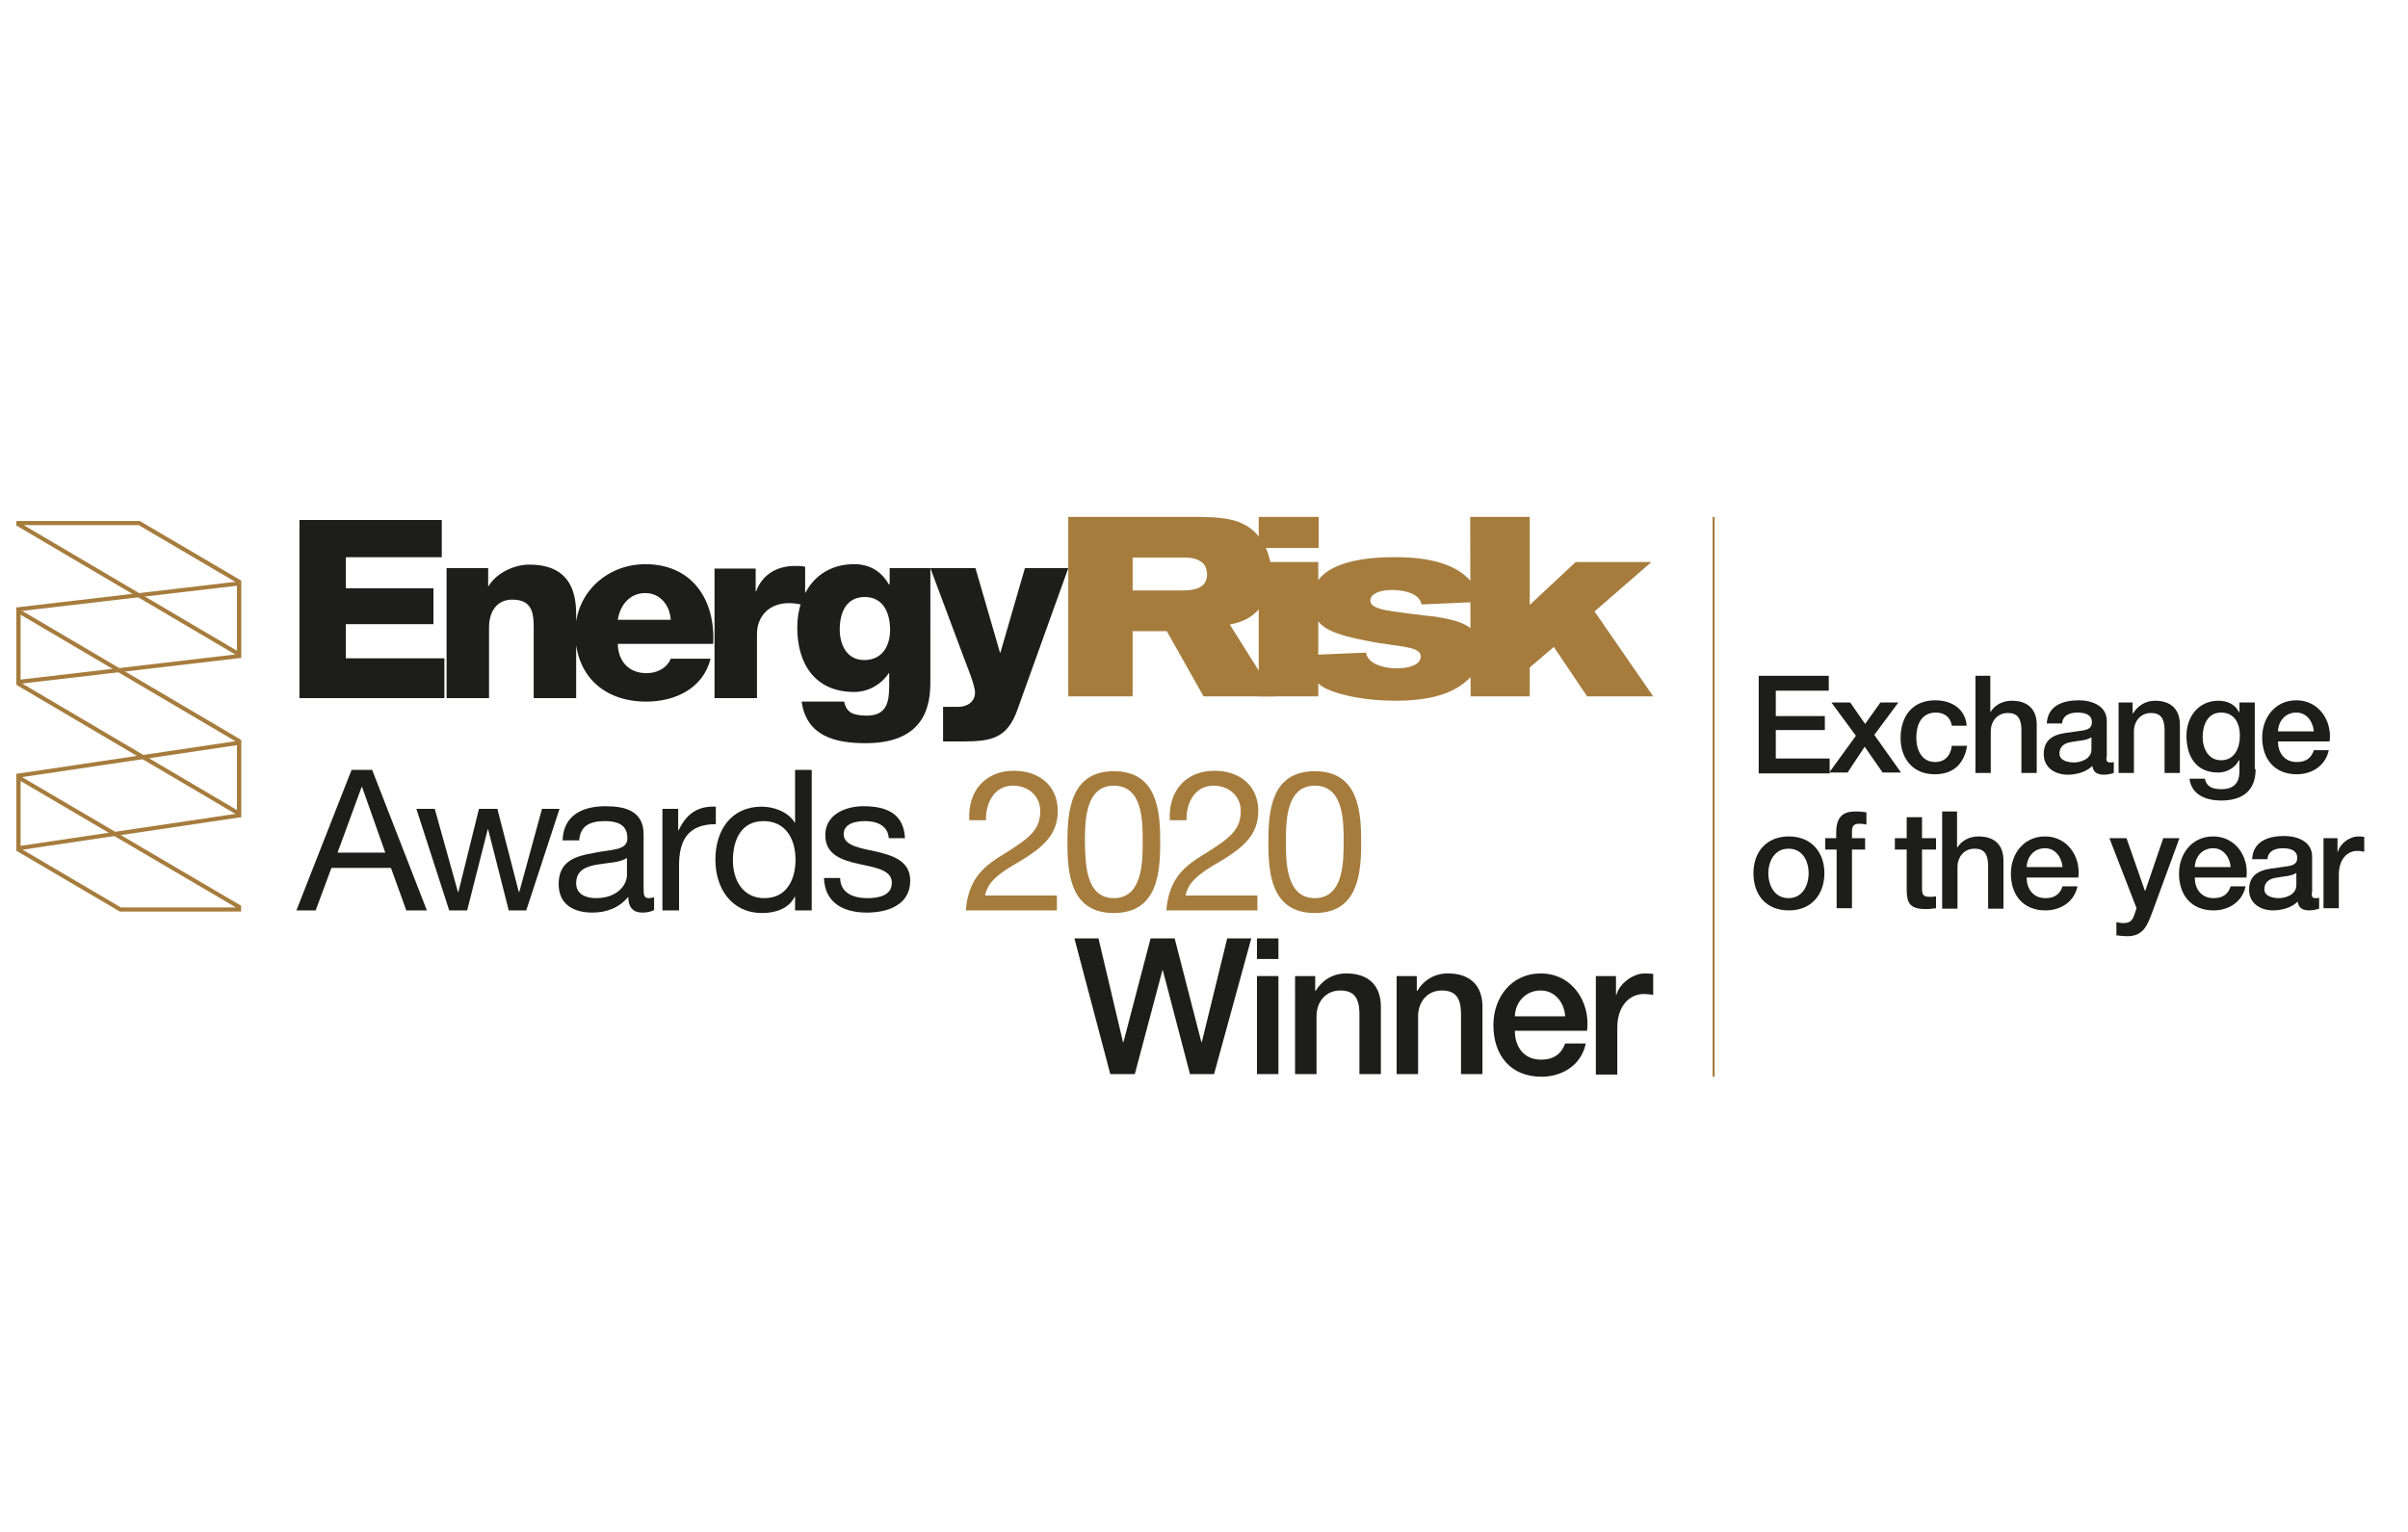
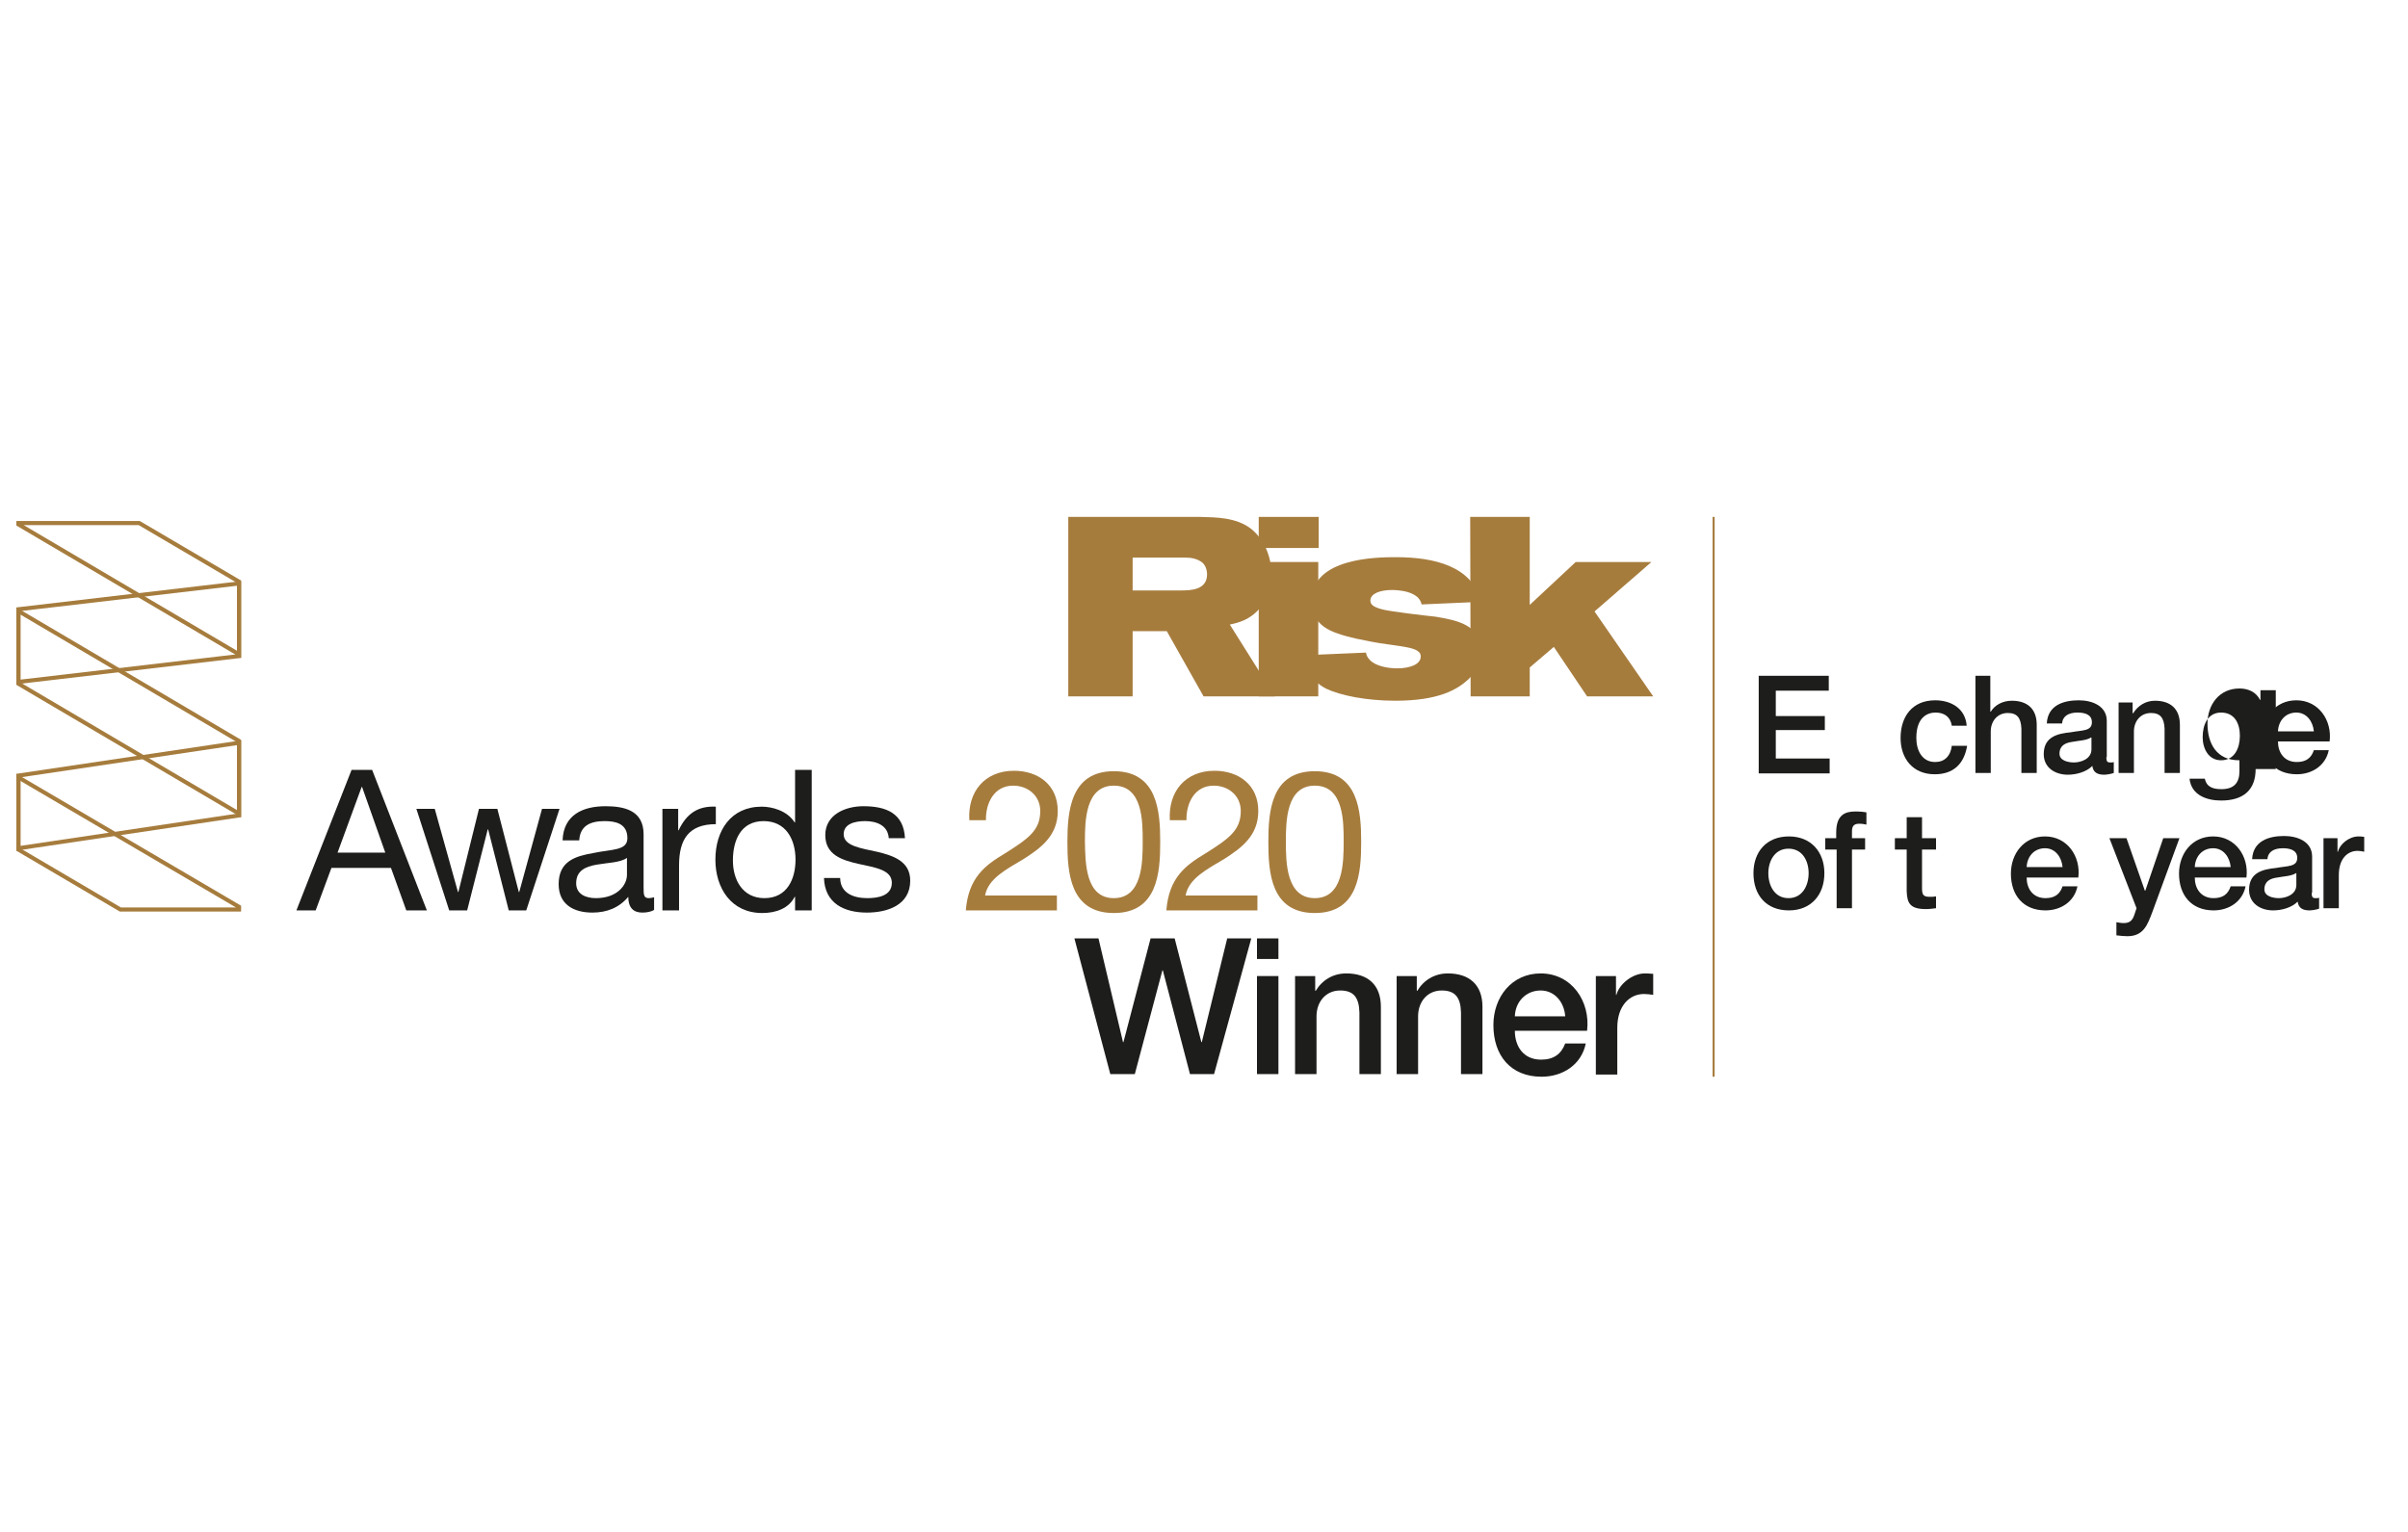
<svg xmlns="http://www.w3.org/2000/svg" version="1.1" id="Layer_1" x="0px" y="0px" width="550px" height="350px" viewBox="0 0 550 350" style="enable-background:new 0 0 550 350;" xml:space="preserve">
  <style type="text/css">
	.st0{fill:#1C3664;}
	.st1{clip-path:url(#SVGID_00000072254267070792331890000014201916264757491855_);fill:#1C3664;}
	.st2{fill:#C49848;}
	.st3{clip-path:url(#SVGID_00000089539684429636477880000012895351081187389603_);fill:#C49848;}
	.st4{fill:#4D555B;}
	.st5{fill:#EF3E35;}
	.st6{fill:#C7B59E;}
	.st7{fill:#A88D73;}
	.st8{fill:#97795D;}
	.st9{fill:#EF3E33;}
	.st10{fill:#58595B;}
	.st11{clip-path:url(#SVGID_00000053525956114222456850000015709331811144924809_);fill:#58595B;}
	.st12{fill:none;stroke:#EF3E33;stroke-width:2.055;stroke-miterlimit:10;}
	.st13{fill:none;stroke:#A67C3D;stroke-width:0.936;stroke-miterlimit:10;}
	.st14{fill:#A67C3D;}
	.st15{fill:#1D1D1B;}
	.st16{fill:none;stroke:#A67C3D;stroke-width:0.468;stroke-miterlimit:10;}
	.st17{fill:none;stroke:#1D1E1C;stroke-width:0.777;stroke-miterlimit:10;}
	.st18{fill:none;stroke:#A67C3D;stroke-width:0.777;stroke-miterlimit:10;}
	.st19{fill:#231F20;}
	.st20{fill:none;stroke:#231F20;stroke-width:0.403;stroke-miterlimit:10;}
	
		.st21{clip-path:url(#SVGID_00000019648519325388005870000009377093618550613164_);fill:none;stroke:#9E7743;stroke-width:0.96;stroke-miterlimit:10;}
	.st22{fill:#9E7743;}
	
		.st23{clip-path:url(#SVGID_00000119076434722880382140000008123985138081984392_);fill:none;stroke:#9C7941;stroke-width:0.24;stroke-miterlimit:10;}
	.st24{clip-path:url(#SVGID_00000090260329553490078680000014685086884875649920_);fill:#231F20;}
	.st25{fill:#9C7941;}
	.st26{fill:#9F7744;}
	.st27{fill:#FFFFFF;}
	.st28{fill:#A07B51;}
	.st29{fill:none;stroke:#9F7744;stroke-width:2.316;stroke-miterlimit:10;}
</style>
  <g>
    <g>
      <polygon class="st13" points="54.6,133.3 4.2,139.2 4.2,155.8 54.6,149.9   " />
      <polygon class="st13" points="54.6,169.7 4.2,177.2 4.2,193.8 54.6,186.3   " />
      <polygon class="st13" points="4.2,194.1 27.5,207.8 54.6,207.8 54.6,207.2 4.2,177.6   " />
      <polygon class="st13" points="54.6,132.9 31.8,119.5 4.2,119.5 4.2,119.8 54.6,149.5   " />
      <polygon class="st13" points="54.6,169.3 4.2,139.6 4.2,156.2 54.6,185.9   " />
    </g>
  </g>
  <g>
    <path class="st14" d="M258.7,134.9h11c2.3,0,6-0.1,6-3.7c0-0.9-0.3-1.9-1-2.6c-1.2-1-2.7-1.2-3.8-1.2h-12.2V134.9L258.7,134.9z    M244,118.1h30.2c3.6,0.1,8,0.1,11.4,2.6c3,2.3,4.8,6.3,4.8,10.4c0,2.9-0.9,5.8-2.6,7.8c-2.3,2.8-5.1,3.4-6.9,3.8l10.3,16.4h-16.3   l-8.4-14.9h-7.8v14.9H244V118.1" />
    <path class="st14" d="M287.5,128.4h13.6v30.7h-13.6V128.4L287.5,128.4z M287.5,118.1h13.7v7.1h-13.7V118.1" />
    <path class="st14" d="M312,149.1c0.1,0.5,0.2,1,0.9,1.7c1.2,1.3,3.9,1.9,6.2,1.9c2.7,0,5.4-0.8,5.4-2.7c0-0.5-0.2-0.9-0.4-1   c-0.8-0.9-2.9-1.2-7.2-1.8c-2.4-0.3-4.8-0.8-7.2-1.3c-6-1.4-10.1-2.9-10.1-8.7c0-9.8,15-9.9,19.2-9.9c8.9,0,17.5,2.1,19.5,10.2   l-13.6,0.6c-0.6-3.1-5.5-3.3-6.8-3.3c-2.6,0-4.9,0.8-4.9,2.4c0,1,0.8,1.5,2.6,2c1.7,0.5,10.3,1.5,12.3,1.7c4.6,0.8,10.4,1.7,10.4,8   c0,3-1.5,4.9-2.9,6.3c-2.6,2.4-6.9,4.9-16.7,4.9c-6.6,0-12.6-1.2-15.9-2.8c-3.5-1.9-4.5-4.4-4.8-7.6L312,149.1" />
    <polyline class="st14" points="335.8,118.1 349.4,118.1 349.4,138.2 359.9,128.4 377.2,128.4 364.2,139.7 377.6,159.1 362.5,159.1    354.9,147.8 349.4,152.5 349.4,159.1 335.9,159.1 335.8,118.1  " />
-     <path class="st15" d="M68.4,159.5h33.1v-9.1H79v-7.8h20v-8.2H79v-7.1h21.9v-8.5H68.4V159.5L68.4,159.5z M102,159.5h9.7v-16.2   c0-3.3,1.6-6.3,5.3-6.3c5.3,0,4.9,4.1,4.9,8.2v14.3h9.7v-19c0-4.3-0.8-11.5-10.7-11.5c-3.5,0-7.5,1.9-9.3,4.9h-0.1v-4.1H102V159.5   L102,159.5z M141.1,141.6c0.6-3.6,2.9-6.1,6.3-6.1c3.3,0,5.6,2.7,5.8,6.1H141.1L141.1,141.6z M162.9,147   c0.5-10.1-4.9-18.1-15.5-18.1c-8.7,0-16,6.5-16,15.6c0,9.9,6.6,15.8,16.2,15.8c6.6,0,13-3,14.7-9.8h-9.1c-0.9,2.2-3.2,3.3-5.5,3.3   c-4.1,0-6.5-2.7-6.6-6.7H162.9L162.9,147z M163.2,159.5h9.7v-14.7c0-3.7,2.5-7,7.3-7c1.3,0,2.5,0.2,3.7,0.6v-8.9   c-0.7-0.2-1.5-0.2-2.3-0.2c-4.2,0-7.5,2-8.9,5.8h-0.1v-5.2h-9.4V159.5L163.2,159.5z M203.3,143.9c0,3.7-1.8,6.9-5.9,6.9   c-4,0-5.6-3.5-5.6-7c0-3.7,1.4-7.4,5.7-7.4C201.8,136.4,203.3,140.1,203.3,143.9L203.3,143.9z M212.5,129.8h-9.3v3.7H203   c-1.7-3-4.4-4.6-7.9-4.6c-8.4,0-13,6.6-13,14.5c0,8.3,4.1,14.7,13,14.7c3.1,0,6.1-1.6,7.9-4.3h0.1v2.8c0,3.7-0.5,6.9-5.1,6.9   c-1.5,0-2.7-0.2-3.5-0.6c-0.9-0.5-1.4-1.3-1.7-2.6h-9.7c1.1,7.9,7.7,9.5,14.6,9.5c13.9,0,14.8-9.1,14.8-14V129.8L212.5,129.8z    M244,129.8h-9.9l-5.6,19.3h-0.1l-5.6-19.3h-10.3l7.7,20.6c0.6,1.6,2.5,6.2,2.5,7.8c0,2.1-1.7,3.3-3.9,3.3h-3.4v7.9h4.6   c6.6,0,10.1-0.8,12.4-7.3L244,129.8L244,129.8z" />
  </g>
  <g>
    <path class="st15" d="M80.3,175.9H85L97.5,208h-4.7l-3.5-9.7H75.7l-3.6,9.7h-4.4L80.3,175.9z M77.1,194.8H88l-5.3-15h-0.1   L77.1,194.8z" />
    <path class="st15" d="M120.2,208h-4l-4.7-18.5h-0.1l-4.7,18.5h-4.1l-7.5-23.2h4.2l5.3,19h0.1l4.7-19h4.2l4.9,19h0.1l5.2-19h4   L120.2,208z" />
    <path class="st15" d="M149.4,207.9c-0.7,0.4-1.6,0.6-2.7,0.6c-2,0-3.2-1.1-3.2-3.6c-2.1,2.5-4.9,3.6-8.2,3.6   c-4.2,0-7.7-1.8-7.7-6.5c0-5.3,3.9-6.4,7.9-7.1c4.2-0.9,7.8-0.5,7.8-3.4c0-3.4-2.8-3.9-5.2-3.9c-3.2,0-5.6,1-5.8,4.4h-3.8   c0.2-5.8,4.6-7.8,9.8-7.8c4.2,0,8.7,0.9,8.7,6.4v12c0,1.8,0,2.6,1.2,2.6c0.4,0,0.8-0.1,1.2-0.2V207.9z M143.2,196   c-3,2.2-11.6,0-11.6,5.8c0,2.5,2.2,3.4,4.5,3.4c5,0,7.1-3.1,7.1-5.3V196z" />
    <path class="st15" d="M151.3,184.8h3.6v4.9h0.1c1.8-3.8,4.4-5.6,8.5-5.4v4c-6.2,0-8.4,3.5-8.4,9.4V208h-3.8V184.8z" />
    <path class="st15" d="M185.4,208h-3.8v-3.1h-0.1c-1.3,2.6-4.2,3.7-7.4,3.7c-7.1,0-10.7-5.7-10.7-12.2c0-6.6,3.5-12.1,10.6-12.1   c2.3,0,5.8,0.9,7.5,3.6h0.1v-12h3.8V208z M174.6,205.2c5.2,0,7.1-4.4,7.1-8.8c0-4.5-2.1-8.8-7.3-8.8c-5.2,0-7,4.4-7,9   C167.4,201,169.6,205.2,174.6,205.2z" />
    <path class="st15" d="M191.9,200.7c0.1,3.4,3.1,4.5,6.2,4.5c2.4,0,5.6-0.5,5.6-3.5c0-6-15.2-1.9-15.2-10.9c0-4.7,4.6-6.6,8.7-6.6   c5.2,0,9.2,1.6,9.5,7.3H203c-0.2-3-2.9-3.9-5.4-3.9c-2.3,0-4.9,0.6-4.9,3c0,2.7,4,3.2,7.6,4c3.8,0.9,7.6,2.2,7.6,6.6   c0,5.6-5.2,7.3-9.9,7.3c-5.2,0-9.6-2.1-9.8-7.9H191.9z" />
    <path class="st14" d="M221.4,187.4c-0.4-6.5,3.5-11.3,10.2-11.3c5.5,0,10,3.2,10,9.2c0,5.6-3.8,8.4-7.7,10.9   c-4,2.4-8.2,4.5-8.9,8.4h16.4v3.4h-20.8c0.6-7.5,4.4-10.3,8.9-13c5.4-3.4,8.1-5.3,8.1-9.7c0-3.5-2.8-5.8-6.2-5.8   c-4.4,0-6.3,4.1-6.2,7.9H221.4z" />
    <path class="st14" d="M254.4,176.2c10,0,10.6,9.2,10.6,16.2c0,7-0.6,16.2-10.6,16.2c-10,0-10.6-9.2-10.6-16.2   C243.8,185.4,244.5,176.2,254.4,176.2z M254.4,205.2c6.5,0,6.6-8.1,6.6-12.9c0-4.7,0-12.8-6.6-12.8c-6.5,0-6.6,8.1-6.6,12.8   C247.9,197.1,247.9,205.2,254.4,205.2z" />
    <path class="st14" d="M267.2,187.4c-0.4-6.5,3.5-11.3,10.2-11.3c5.5,0,10,3.2,10,9.2c0,5.6-3.8,8.4-7.7,10.9   c-4,2.4-8.2,4.5-8.9,8.4h16.4v3.4h-20.8c0.6-7.5,4.4-10.3,8.9-13c5.4-3.4,8.1-5.3,8.1-9.7c0-3.5-2.8-5.8-6.2-5.8   c-4.4,0-6.3,4.1-6.2,7.9H267.2z" />
    <path class="st14" d="M300.3,176.2c10,0,10.6,9.2,10.6,16.2c0,7-0.6,16.2-10.6,16.2c-10,0-10.6-9.2-10.6-16.2   C289.7,185.4,290.3,176.2,300.3,176.2z M300.3,205.2c6.5,0,6.6-8.1,6.6-12.9c0-4.7,0-12.8-6.6-12.8c-6.5,0-6.6,8.1-6.6,12.8   C293.7,197.1,293.8,205.2,300.3,205.2z" />
  </g>
  <line class="st16" x1="391.4" y1="118.1" x2="391.4" y2="246" />
  <g>
    <path class="st15" d="M401.7,154.4h16v3.4h-12.1v5.8h11.2v3.2h-11.2v6.5h12.3v3.4h-16.2V154.4z" />
-     <path class="st15" d="M423.9,168.1l-5.6-7.6h4.3l3.4,4.9l3.5-4.9h4.1l-5.5,7.4l6.1,8.6H430l-4.1-5.9l-3.9,5.9h-4.2L423.9,168.1z" />
    <path class="st15" d="M445.8,165.8c-0.3-2-1.7-3-3.7-3c-1.8,0-4.4,1-4.4,5.8c0,2.7,1.2,5.5,4.3,5.5c2.1,0,3.5-1.3,3.8-3.7h3.5   c-0.7,4.2-3.2,6.5-7.4,6.5c-5,0-7.8-3.6-7.8-8.3c0-4.8,2.6-8.6,7.9-8.6c3.7,0,6.9,1.9,7.2,5.8H445.8z" />
    <path class="st15" d="M451.1,154.4h3.5v8.2h0.1c0.9-1.5,2.7-2.5,4.8-2.5c3.5,0,5.7,1.8,5.7,5.5v11h-3.5v-10.1   c-0.1-2.5-1-3.6-3.1-3.6c-2.4,0-3.9,1.9-3.9,4.2v9.5h-3.5V154.4z" />
    <path class="st15" d="M481.1,173c0,0.9,0.2,1.2,0.8,1.2h0.4c0.2,0,0.3,0,0.5-0.1v2.5c-0.5,0.2-1.6,0.4-2.2,0.4   c-1.5,0-2.5-0.5-2.7-2c-1.4,1.4-3.7,2-5.6,2c-2.9,0-5.5-1.6-5.5-4.7c0-4,3.2-4.7,6.2-5c2.6-0.5,4.8-0.2,4.8-2.3   c0-1.9-1.9-2.2-3.3-2.2c-2,0-3.4,0.8-3.5,2.5h-3.5c0.2-4.1,3.7-5.3,7.3-5.3c3.1,0,6.4,1.3,6.4,4.7V173z M477.6,168.5   c-1.1,0.7-2.8,0.7-4.3,1c-1.5,0.2-2.9,0.8-2.9,2.7c0,1.6,2,2,3.3,2c1.6,0,4-0.8,4-3V168.5z" />
    <path class="st15" d="M483.7,160.5h3.4v2.4l0.1,0.1c1.1-1.8,2.9-2.9,5-2.9c3.5,0,5.7,1.8,5.7,5.5v11h-3.5v-10.1   c-0.1-2.5-1-3.6-3.1-3.6c-2.4,0-3.9,1.9-3.9,4.2v9.5h-3.5V160.5z" />
-     <path class="st15" d="M515.2,175.7c0,4.8-2.8,7.2-7.9,7.2c-3.2,0-6.8-1.2-7.2-5h3.5c0.4,2,2,2.4,3.8,2.4c2.9,0,4.1-1.5,4.1-4.1   v-2.5h-0.1c-1,1.8-2.8,2.8-4.8,2.8c-5.1,0-7.2-3.8-7.2-8.4c0-4.3,2.7-8,7.3-8c2,0,3.8,0.8,4.7,2.6h0.1v-2.2h3.5V175.7z    M511.6,168.1c0-2.8-1.2-5.3-4.3-5.3c-3.1,0-4.2,2.9-4.2,5.6c0,2.6,1.3,5.3,4.2,5.3C510.4,173.7,511.6,170.9,511.6,168.1z" />
+     <path class="st15" d="M515.2,175.7c0,4.8-2.8,7.2-7.9,7.2c-3.2,0-6.8-1.2-7.2-5h3.5c0.4,2,2,2.4,3.8,2.4c2.9,0,4.1-1.5,4.1-4.1   v-2.5h-0.1c-5.1,0-7.2-3.8-7.2-8.4c0-4.3,2.7-8,7.3-8c2,0,3.8,0.8,4.7,2.6h0.1v-2.2h3.5V175.7z    M511.6,168.1c0-2.8-1.2-5.3-4.3-5.3c-3.1,0-4.2,2.9-4.2,5.6c0,2.6,1.3,5.3,4.2,5.3C510.4,173.7,511.6,170.9,511.6,168.1z" />
    <path class="st15" d="M520.3,169.4c0,2.5,1.4,4.7,4.3,4.7c2.1,0,3.3-0.9,3.9-2.7h3.4c-0.7,3.5-3.8,5.5-7.3,5.5   c-5.1,0-7.9-3.5-7.9-8.4c0-4.6,3-8.5,7.8-8.5c5.1,0,8.2,4.6,7.6,9.4H520.3z M528.5,167.1c-0.2-2.2-1.6-4.3-4-4.3   c-2.5,0-4.1,1.9-4.2,4.3H528.5z" />
    <path class="st15" d="M400.5,199.5c0-4.9,3-8.4,8.1-8.4c5.1,0,8.1,3.6,8.1,8.4c0,4.9-3,8.5-8.1,8.5   C403.4,208,400.5,204.5,400.5,199.5z M413.1,199.5c0-2.8-1.4-5.6-4.6-5.6c-3.2,0-4.6,2.9-4.6,5.6c0,2.8,1.4,5.7,4.6,5.7   C411.7,205.2,413.1,202.3,413.1,199.5z" />
    <path class="st15" d="M416.8,191.5h2.6v-1.3c0-4.1,2.1-4.8,4.4-4.8c1.1,0,2,0.1,2.5,0.2v2.8c-0.5-0.1-0.9-0.2-1.6-0.2   c-1,0-1.7,0.3-1.7,1.7v1.6h3v2.6h-3v13.4h-3.5v-13.4h-2.6V191.5z" />
    <path class="st15" d="M432.8,191.5h2.7v-4.8h3.5v4.8h3.2v2.6H439v8.6c0,1.5,0.1,2.2,1.7,2.2c0.5,0,1,0,1.5-0.1v2.7   c-0.8,0.1-1.5,0.2-2.3,0.2c-3.7,0-4.3-1.4-4.4-4.1v-9.5h-2.7V191.5z" />
-     <path class="st15" d="M443.5,185.4h3.5v8.2h0.1c0.9-1.5,2.7-2.5,4.8-2.5c3.5,0,5.7,1.8,5.7,5.5v11h-3.5v-10.1   c-0.1-2.5-1-3.6-3.1-3.6c-2.4,0-3.9,1.9-3.9,4.2v9.5h-3.5V185.4z" />
    <path class="st15" d="M462.9,200.5c0,2.5,1.4,4.7,4.3,4.7c2.1,0,3.3-0.9,3.9-2.7h3.4c-0.7,3.5-3.8,5.5-7.3,5.5   c-5.1,0-7.9-3.5-7.9-8.4c0-4.6,3-8.5,7.8-8.5c5.1,0,8.2,4.6,7.6,9.4H462.9z M471.1,198.1c-0.2-2.2-1.6-4.3-4-4.3   c-2.5,0-4.1,1.9-4.2,4.3H471.1z" />
    <path class="st15" d="M481.8,191.5h3.9l4.2,12h0.1l4.1-12h3.7l-6.2,16.9c-1.1,2.9-2,5.5-5.7,5.5c-0.8,0-1.6-0.1-2.5-0.2v-3   c0.6,0.1,1.1,0.2,1.7,0.2c1.6,0,2.1-0.9,2.5-2.2l0.4-1.2L481.8,191.5z" />
    <path class="st15" d="M501.3,200.5c0,2.5,1.4,4.7,4.3,4.7c2.1,0,3.3-0.9,3.9-2.7h3.4c-0.7,3.5-3.8,5.5-7.3,5.5   c-5.1,0-7.9-3.5-7.9-8.4c0-4.6,3-8.5,7.8-8.5c5.1,0,8.2,4.6,7.6,9.4H501.3z M509.5,198.1c-0.2-2.2-1.6-4.3-4-4.3   c-2.5,0-4.1,1.9-4.2,4.3H509.5z" />
    <path class="st15" d="M528,204c0,0.9,0.2,1.2,0.8,1.2h0.4c0.2,0,0.3,0,0.5-0.1v2.5c-0.5,0.2-1.6,0.4-2.2,0.4c-1.5,0-2.5-0.5-2.7-2   c-1.4,1.4-3.7,2-5.6,2c-2.9,0-5.5-1.6-5.5-4.7c0-4,3.2-4.7,6.2-5c2.6-0.5,4.8-0.2,4.8-2.3c0-1.9-1.9-2.2-3.3-2.2   c-2,0-3.4,0.8-3.5,2.5h-3.5c0.2-4.1,3.7-5.3,7.3-5.3c3.1,0,6.4,1.3,6.4,4.7V204z M524.4,199.5c-1.1,0.7-2.8,0.7-4.3,1   c-1.5,0.2-2.9,0.8-2.9,2.7c0,1.6,2,2,3.3,2c1.6,0,4-0.8,4-3V199.5z" />
    <path class="st15" d="M530.6,191.5h3.3v3.1h0.1c0.4-1.7,2.5-3.5,4.7-3.5c0.8,0,1,0.1,1.3,0.1v3.4c-0.5-0.1-1-0.2-1.5-0.2   c-2.4,0-4.3,1.9-4.3,5.5v7.6h-3.5V191.5z" />
  </g>
  <g>
    <path class="st15" d="M245.4,214.4h5.5l5.6,23.7h0.1l6.2-23.7h5.5l6.1,23.7h0.1l5.8-23.7h5.5l-8.5,31h-5.5l-6.2-23.7h-0.1   l-6.3,23.7h-5.6L245.4,214.4z" />
    <path class="st15" d="M287.1,214.4h4.9v4.7h-4.9V214.4z M287.1,223h4.9v22.4h-4.9V223z" />
    <path class="st15" d="M295.7,223h4.7v3.3l0.1,0.1c1.5-2.5,4-4,7-4c4.9,0,7.9,2.6,7.9,7.6v15.4h-4.9v-14.1c-0.1-3.5-1.4-5-4.4-5   c-3.3,0-5.4,2.6-5.4,5.9v13.2h-4.9V223z" />
    <path class="st15" d="M318.9,223h4.7v3.3l0.1,0.1c1.5-2.5,4-4,7-4c4.9,0,7.9,2.6,7.9,7.6v15.4h-4.9v-14.1c-0.1-3.5-1.4-5-4.4-5   c-3.3,0-5.4,2.6-5.4,5.9v13.2h-4.9V223z" />
    <path class="st15" d="M346,235.5c0,3.5,1.9,6.6,6,6.6c2.9,0,4.6-1.3,5.5-3.7h4.7c-1,4.9-5.3,7.6-10.1,7.6c-7.1,0-11-4.9-11-11.8   c0-6.4,4.2-11.8,10.8-11.8c7.1,0,11.4,6.4,10.6,13.1H346z M357.5,232.2c-0.2-3.1-2.3-5.9-5.6-5.9c-3.4,0-5.8,2.6-5.9,5.9H357.5z" />
    <path class="st15" d="M364.5,223h4.6v4.3h0.1c0.6-2.4,3.6-4.9,6.5-4.9c1.2,0,1.4,0.1,1.9,0.1v4.8c-0.7-0.1-1.4-0.2-2.1-0.2   c-3.3,0-6.1,2.7-6.1,7.7v10.7h-4.9V223z" />
  </g>
</svg>